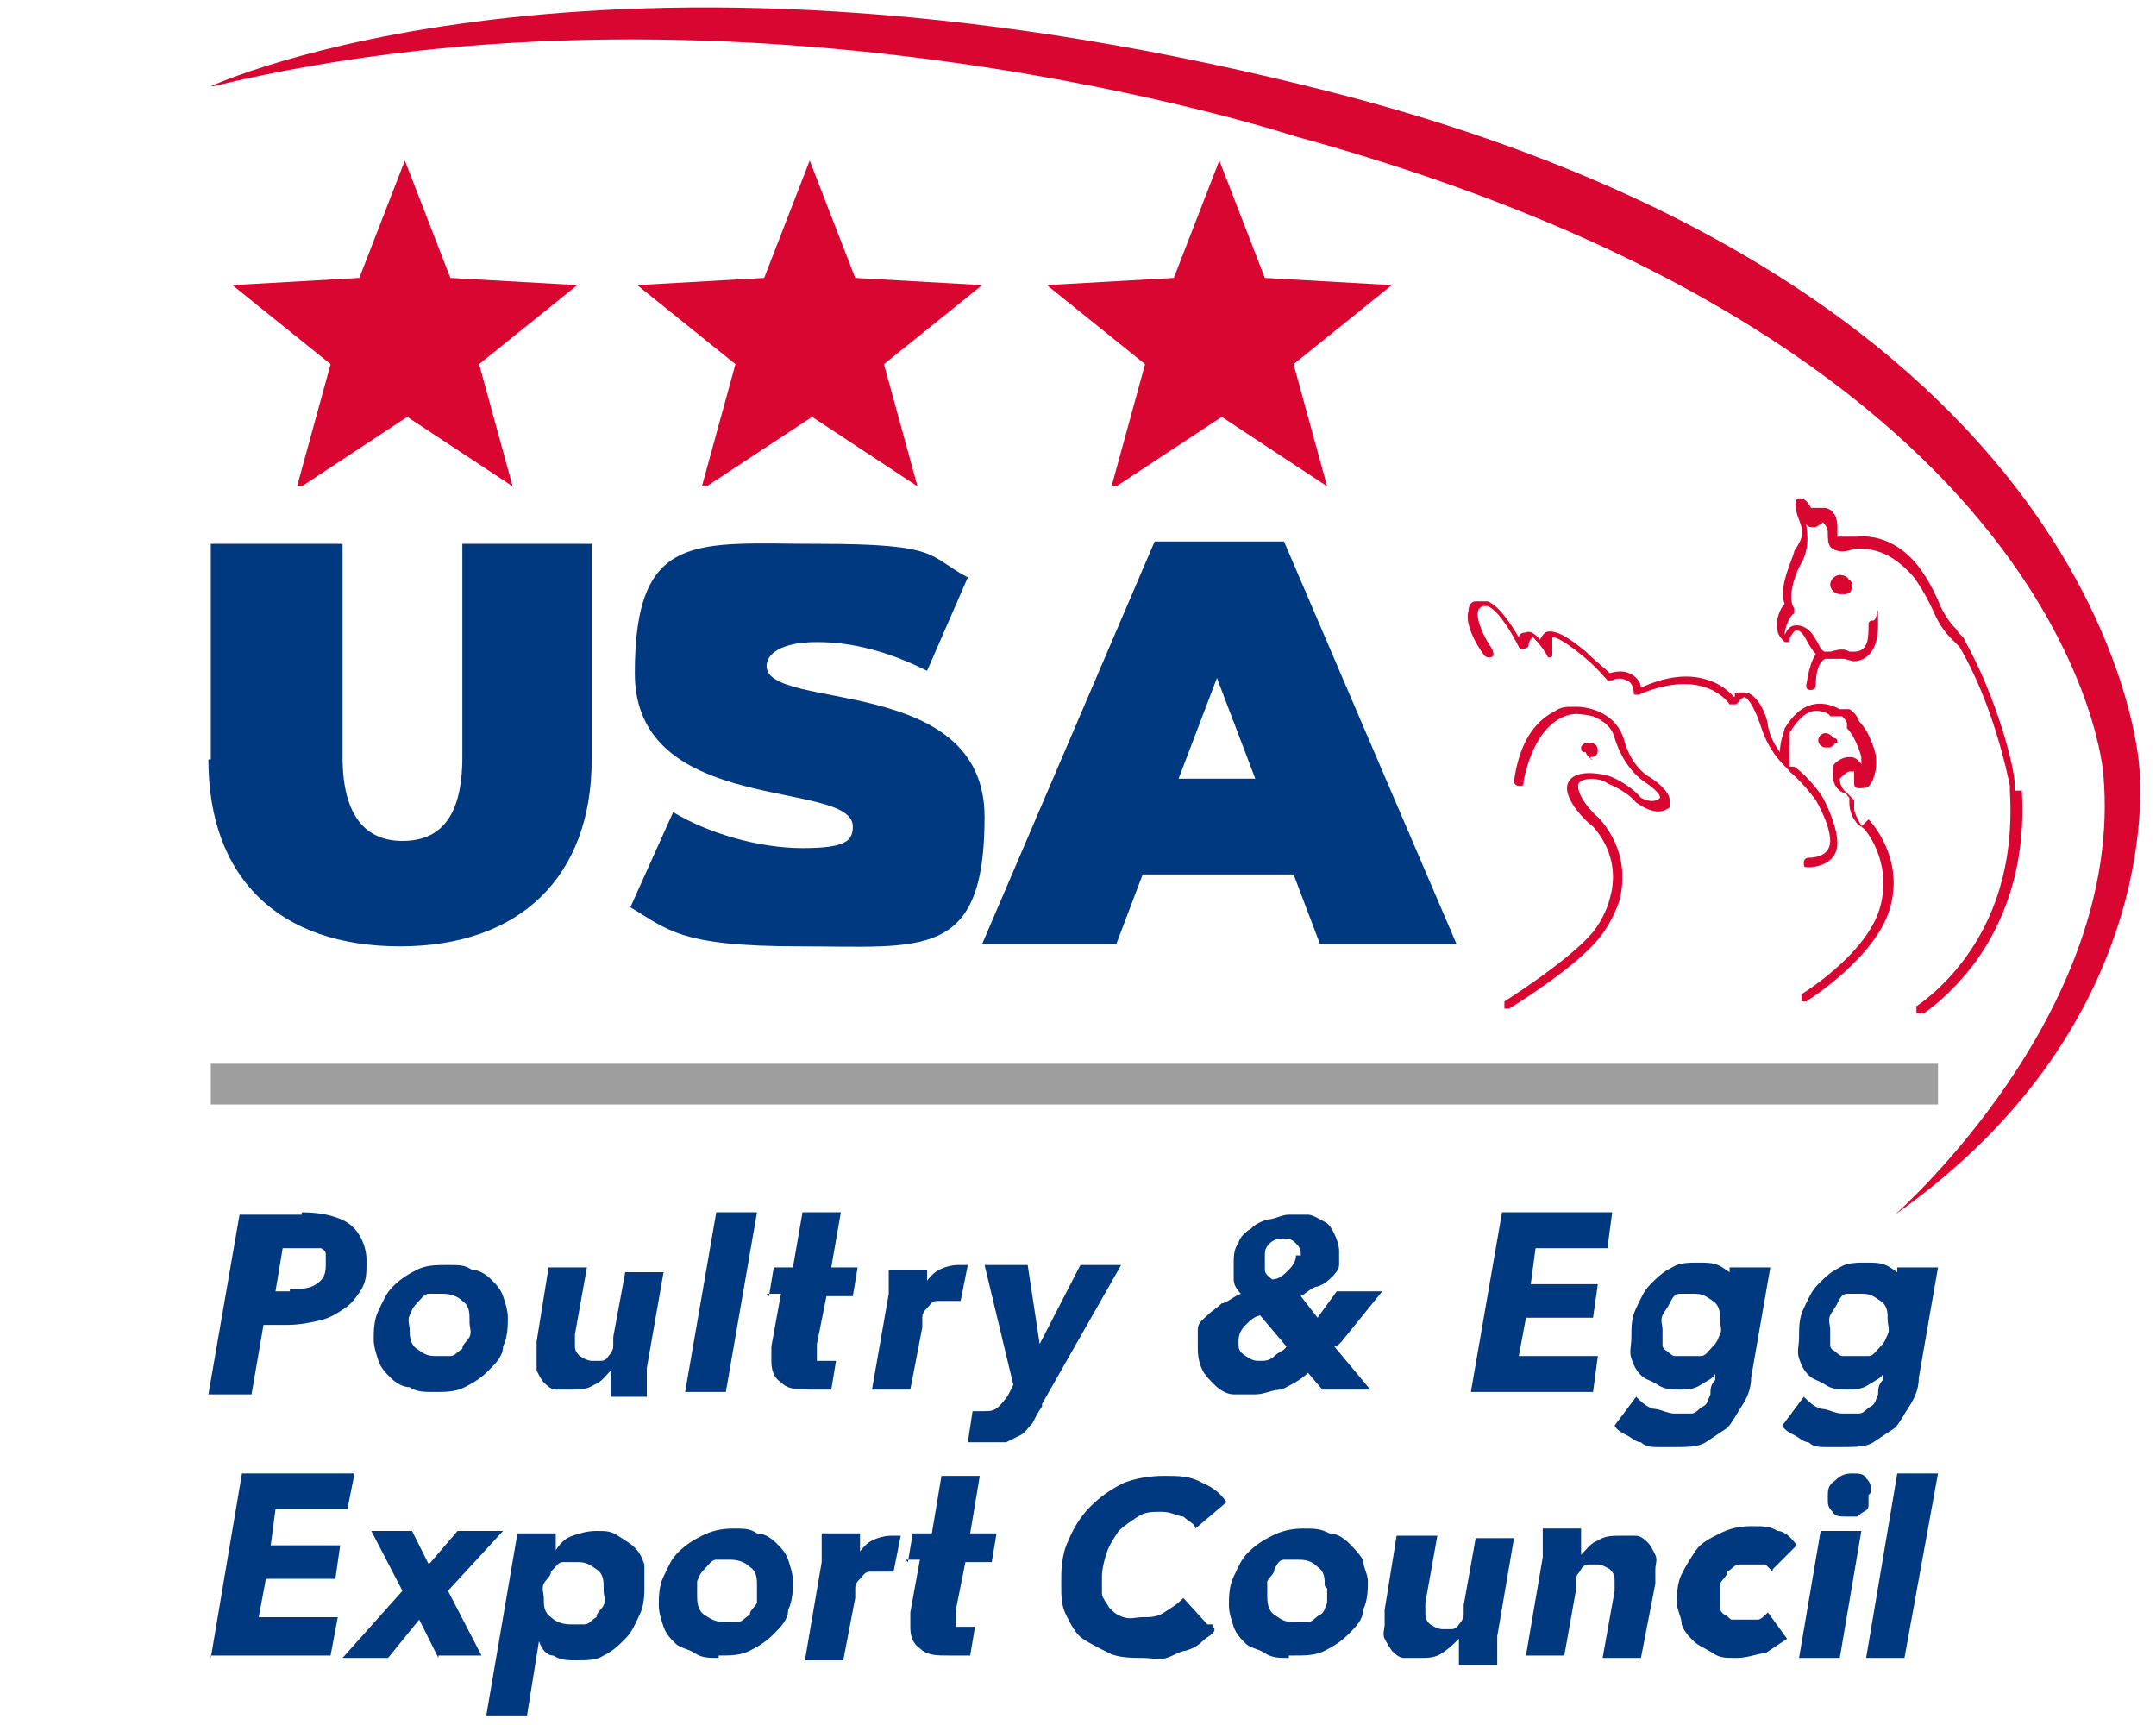
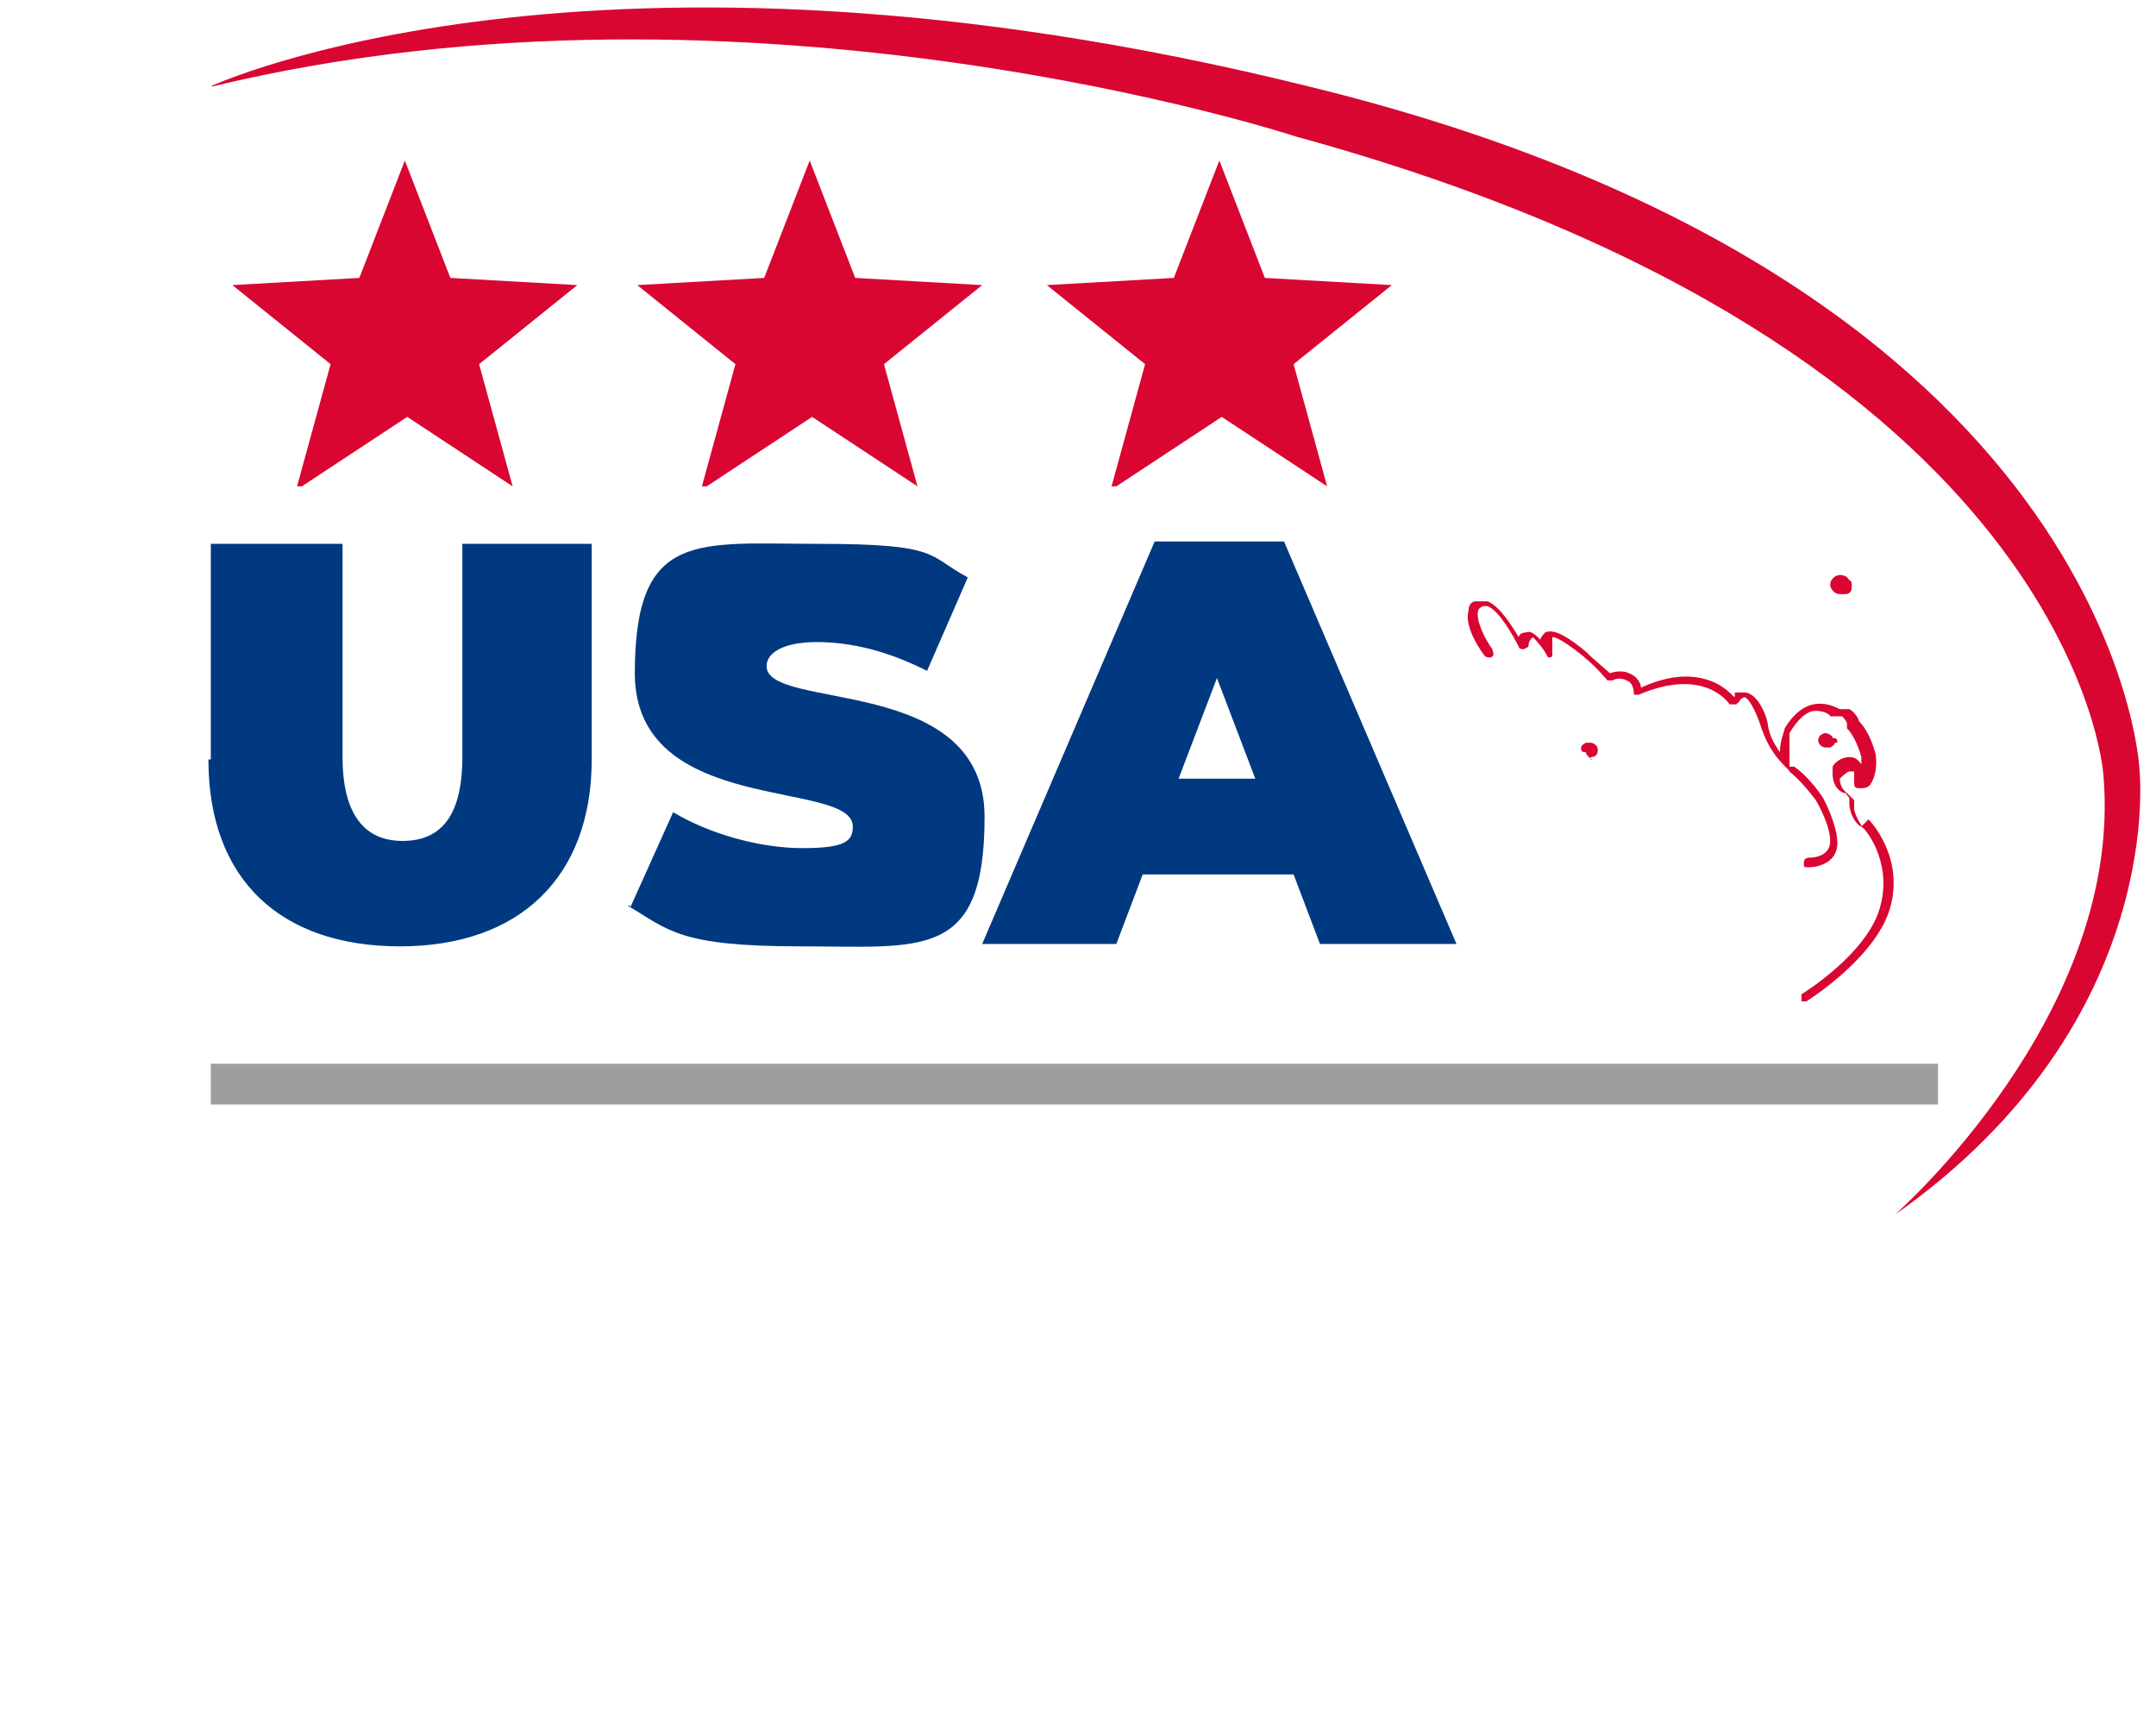
<svg xmlns="http://www.w3.org/2000/svg" viewBox="0 0 90 72">
  <defs>
    <style>.st0{fill:#d90632}.st2{fill:#003980}</style>
  </defs>
  <path d="M8.8 44.4h72.1v1.7H8.8z" style="fill:#9e9e9f" />
-   <path d="M12.6 50.6c.9 0 1.6.2 2 .5s.7.9.7 1.5 0 .8-.2 1.2c-.2.3-.4.6-.7.8s-.6.4-1 .5-.9.2-1.4.2h-1l-.5 2.9H8.7l1.3-7.5h2.6Zm-.5 3.2c.5 0 .8 0 1.1-.2s.4-.4.4-.8v-.4c0-.1 0-.2-.2-.3h-1.6l-.3 1.8h.8-.2ZM18.1 58.1c-.4 0-.7 0-1-.2-.3 0-.6-.2-.8-.4s-.4-.4-.5-.7-.2-.6-.2-.9 0-.8.2-1.2.3-.7.6-1 .6-.5 1-.7.8-.2 1.3-.2.7 0 1 .2c.3 0 .6.2.8.4s.4.4.5.7.2.6.2.9 0 .8-.2 1.2c0 .4-.3.7-.6 1s-.6.5-1 .7-.8.2-1.3.2Zm1.5-3c0-.3 0-.6-.3-.8-.2-.2-.5-.3-.8-.3h-.6c-.2 0-.3.2-.5.4s-.2.3-.3.5 0 .4 0 .6 0 .6.3.8.4.3.8.3h.6c.2 0 .3-.2.5-.3 0-.2.2-.3.3-.5s0-.4 0-.6ZM25.5 57.2c-.2.2-.4.5-.7.6-.3.2-.6.2-.9.2h-.7c-.2 0-.4-.2-.5-.3s-.2-.3-.3-.5V56l.5-3.1h1.6l-.5 2.8v.4c0 .2 0 .3.2.5 0 0 .3.2.5.2h.4s.2 0 .3-.2c0 0 .2-.2.2-.4v-.4l.5-2.7h1.6l-.7 4v1.2h-1.5v-.9ZM28.6 58.1l1.3-7.5h1.7l-1.3 7.5h-1.7ZM32.1 54.1l.2-1.2h.8l.4-2.3h1.6l-.4 2.3h1.1l-.2 1.2h-1.1l-.4 2v.7h.8l-.2 1.2h-.9c-.5 0-.9 0-1.2-.3-.3-.2-.4-.5-.4-.9v-.6l.4-2.2h-.8.2ZM38.6 53.6c.2-.3.4-.5.6-.6s.5-.2.8-.2h.4l-.3 1.5h-1c-.2 0-.3.2-.4.3s-.2.2-.2.4v.4L38 58h-1.6l.7-4v-1h1.6v.8-.3ZM43.5 58.7c-.2.3-.3.5-.4.7-.2.2-.3.4-.5.5l-.6.3h-1.6l.2-1.3h.5c.2 0 .4 0 .6-.2 0 0 .3-.3.4-.5l.2-.4-1.2-5h1.8l.5 3.3 1.7-3.3h1.7l-3.3 5.8ZM55.7 56.2l1.5 1.8h-2l-.6-.7c-.3.3-.7.5-1.1.7-.4 0-.7.2-1.1.2h-.9c-.3 0-.6-.2-.8-.4-.2-.2-.4-.4-.5-.6s-.2-.5-.2-.9v-.8c0-.3.2-.4.4-.6.2-.2.4-.3.6-.5.2 0 .5-.3.8-.4-.2-.2-.3-.4-.3-.6v-.7c0-.2 0-.6.2-.8 0-.2.3-.5.5-.6.2-.2.4-.3.7-.4.3 0 .6-.2.9-.2h.8c.2 0 .5.2.7.3s.3.3.4.5.2.5.2.7v.6c0 .2-.2.4-.3.5s-.3.3-.6.4c-.2 0-.5.3-.7.4l.7.9.8-1.1h1.9L56 56l-.2.2Zm-3-1.3c-.3 0-.5.2-.7.4s-.3.4-.3.7 0 .4.3.6.4.2.6.2.4 0 .6-.2.4-.2.5-.4l-1.1-1.3Zm1.6-2.5c0-.2 0-.3-.2-.5s-.3-.2-.5-.2-.4 0-.6.2-.2.3-.2.6v.5c0 .2.2.3.3.4.3 0 .5-.2.7-.4s.3-.4.3-.6ZM61.4 58.1l1.3-7.5h4.6l-.2 1.5h-3l-.2 1.5h2.8l-.2 1.4h-2.8l-.3 1.6h3.3l-.2 1.5h-5.1ZM72.2 53.6v-.7h1.7l-.8 4.6c0 .5-.2.9-.4 1.2s-.4.7-.6.9l-.9.6c-.3.2-.8.2-1.3.2h-.7c-.2 0-.5 0-.7-.2-.2 0-.4-.2-.6-.3s-.4-.2-.5-.4l.9-1.2c.2.2.4.4.7.5.3 0 .6.2.9.2h.7c.2 0 .3-.2.5-.3s.2-.3.3-.5c0-.2 0-.4.2-.6v-.3c0 .2-.3.3-.6.5s-.6.2-.9.2-.6 0-.9-.2-.5-.2-.7-.4-.3-.4-.4-.7 0-.5 0-.9 0-.8.2-1.2.3-.7.6-1 .5-.5.9-.7c.3-.2.7-.2 1.1-.2s.7 0 1 .2.5.3.6.6l-.2.2Zm-2.8 2.1v.4c0 .1 0 .2.2.3 0 0 .2.2.3.2H71c.2 0 .3-.2.5-.4s.2-.3.3-.5 0-.4 0-.6c0-.3 0-.6-.3-.8s-.4-.3-.8-.3h-.6c-.2 0-.3.2-.4.4s-.2.3-.3.5 0 .4 0 .6v.2ZM79.2 53.6v-.7h1.7l-.8 4.6c0 .5-.2.9-.4 1.2s-.4.7-.6.9l-.9.6c-.3.2-.8.2-1.3.2h-.7c-.2 0-.5 0-.7-.2-.2 0-.4-.2-.6-.3s-.4-.2-.5-.4l.9-1.2c.2.2.4.4.7.5.3 0 .6.2.9.2h.7c.2 0 .3-.2.5-.3s.2-.3.3-.5c0-.2 0-.4.2-.6v-.3c0 .2-.3.3-.6.5s-.6.2-.9.2-.6 0-.9-.2-.5-.2-.7-.4-.3-.4-.4-.7 0-.5 0-.9 0-.8.2-1.2.3-.7.6-1 .5-.5.9-.7c.3-.2.7-.2 1.1-.2s.7 0 1 .2.5.3.6.6l-.2.2Zm-2.8 2.1v.4c0 .1 0 .2.2.3 0 0 .2.2.3.2H78c.2 0 .3-.2.5-.4s.2-.3.3-.5 0-.4 0-.6c0-.3 0-.6-.3-.8s-.4-.3-.8-.3h-.6c-.2 0-.3.2-.4.4s-.2.3-.3.5 0 .4 0 .6v.2ZM8.8 69.2l1.3-7.7h4.7l-.3 1.5h-3l-.2 1.5h2.9l-.2 1.4h-2.9l-.3 1.6h3.3l-.3 1.6h-5ZM18.3 69.2l-.8-1.6-1.3 1.6h-1.9l2.5-2.8-1.3-2.5h1.7l.7 1.4 1.2-1.4H21l-2.3 2.5 1.4 2.7h-1.8ZM21.9 71.6h-1.6l1.3-7.6h1.6v.7c.2-.3.4-.5.7-.6s.6-.2 1-.2.6 0 .9.2.5.3.7.5.3.4.4.7v.9c0 .3 0 .8-.2 1.2s-.3.7-.6 1-.5.5-.9.7c-.3.2-.7.2-1.1.2s-.7 0-1-.2c-.3 0-.5-.3-.6-.6l-.5 3.1h-.2Zm3.3-5.3c0-.3 0-.6-.3-.8s-.4-.3-.8-.3h-.6c-.2 0-.3.2-.5.4 0 .2-.2.3-.3.5s0 .4 0 .6c0 .3 0 .6.3.8.2.2.5.3.8.3h.6c.2 0 .3-.2.5-.3 0-.2.2-.3.3-.5s0-.4 0-.6ZM30 69.2c-.4 0-.7 0-1-.2s-.6-.2-.8-.4-.4-.4-.5-.7-.2-.6-.2-.9 0-.8.2-1.2.3-.7.6-1 .6-.5 1-.7.8-.3 1.3-.3.7 0 1 .2c.3 0 .6.2.8.4.2.2.4.4.5.7s.2.6.2.9 0 .8-.2 1.2c0 .4-.3.7-.6 1-.3.3-.6.5-1 .7s-.8.2-1.3.2Zm1.6-3c0-.3 0-.6-.3-.8-.2-.2-.5-.3-.8-.3h-.6c-.2 0-.3.2-.5.4s-.2.3-.3.5v.6c0 .2 0 .6.3.8s.5.3.8.3h.6c.2 0 .3-.2.5-.3 0-.2.2-.3.3-.5v-.6ZM35.8 64.9c.2-.3.4-.5.6-.6s.5-.2.8-.2h.4l-.3 1.5h-1c-.2 0-.3.2-.4.3s-.2.2-.2.4v.4l-.5 2.6h-1.6l.7-4.1V64h1.6v.9ZM37.9 65.2l.2-1.2h.8l.4-2.4h1.6l-.4 2.4h1.1l-.2 1.2h-1.1l-.4 2v.7h.8l-.2 1.2h-.9c-.5 0-.9 0-1.2-.3-.3-.2-.4-.5-.4-.9v-.6l.4-2.2h-.8.2ZM50.7 68c0 .2-.3.3-.5.5s-.4.3-.7.4c-.2 0-.5.2-.8.3s-.6 0-1 0-1 0-1.4-.2-.8-.4-1.1-.6-.5-.6-.7-1-.2-.8-.2-1.3 0-1.2.3-1.8c.2-.5.5-1 .9-1.4s.8-.7 1.4-1c.5-.2 1.1-.3 1.7-.3s1.1 0 1.6.3c.5.2.8.5 1 .8l-1.3 1.1c0-.2-.3-.3-.5-.5-.2 0-.5-.2-.9-.2s-.7 0-1 .2-.6.4-.8.6c-.2.3-.4.6-.5.9s-.2.7-.2 1v.7c0 .2.2.4.3.6.2.2.3.3.6.4s.5 0 .8 0 .6 0 .9-.2.5-.3.8-.6l1 1.1h.2ZM53.8 69.2c-.4 0-.7 0-1-.2s-.6-.2-.8-.4-.4-.4-.5-.7-.2-.6-.2-.9 0-.8.2-1.2.3-.7.6-1c.3-.3.6-.5 1-.7s.8-.3 1.3-.3.7 0 1.1.2c.3 0 .6.2.8.4s.4.4.6.7c0 .3.2.6.2.9s0 .8-.2 1.2c0 .4-.3.7-.6 1-.3.3-.6.5-1 .7s-.8.2-1.3.2h-.2Zm1.5-3c0-.3 0-.6-.3-.8-.2-.2-.4-.3-.8-.3h-.6c-.2 0-.3.2-.4.4 0 .2-.2.3-.3.5v.6c0 .2 0 .6.3.8s.4.3.8.3h.6c.2 0 .3-.2.5-.3s.2-.3.3-.5v-.6ZM60.9 68.4c-.2.2-.4.4-.7.6-.3.2-.6.2-.9.2h-.7c-.2 0-.4-.2-.5-.3 0 0-.2-.3-.3-.5s0-.4 0-.6v-.6l.5-3.1H60l-.5 2.8v.4c0 .2 0 .3.2.5 0 0 .3.2.5.2h.4s.2 0 .3-.2c0 0 .2-.2.2-.4V67l.5-2.8h1.6l-.7 4.1v1.2h-1.6v-.9ZM66 64.9c.2-.2.4-.5.7-.6.3-.2.6-.2.9-.2h.7c.2 0 .4.2.5.3s.2.3.3.5 0 .4 0 .6v.6l-.6 3.1h-1.6l.5-2.8V66c0-.2 0-.3-.2-.5 0 0-.3-.2-.5-.2h-.4s-.2 0-.3.2-.2.2-.2.4v.4l-.5 2.8h-1.6l.7-4.1v-1.2H66v.9ZM74 65.6l-.3-.3h-1.1c-.2 0-.3.2-.5.3 0 .2-.2.3-.3.5v1s0 .2.2.3.2.2.3.2h1.1c.1 0 .3-.2.4-.3l.8 1.1-.9.6c-.3 0-.7.2-1.2.2s-.7 0-1-.2-.6-.3-.8-.5-.4-.4-.5-.7c0-.3-.2-.6-.2-.9s0-.8.2-1.2.4-.7.6-1 .6-.5 1-.7.8-.3 1.3-.3.8 0 1.1.2c.3 0 .6.3.8.6l-1 1v.2ZM75.1 69.2l.9-5.3h1.7l-.9 5.3h-1.7Zm2.9-6.8v.4c0 .1 0 .2-.2.3s-.2.2-.3.2h-.4c-.3 0-.5 0-.6-.2-.2-.2-.2-.3-.2-.6s0-.5.3-.7c.2-.2.4-.3.7-.3s.5 0 .6.2c.2.2.2.3.2.6ZM77.9 69.2l1.3-7.7h1.7l-1.4 7.7h-1.7Z" class="st2" />
  <path d="M76.7 31c0-.1 0-.2-.2-.2 0-.1-.2-.2-.3-.2s-.3.1-.3.3.2.3.3.3h.2s.2-.1.2-.2h.1Z" class="st0" />
  <path d="M77.8 34.6s-.3-.4-.4-.8v-.4l-.3-.3s-.3-.2-.3-.6c0 0 .3-.3.4-.3h.2v.4c0 .2 0 .3.2.3s.4 0 .5-.2c0 0 .3-.4.2-1.2 0 0-.2-.9-.7-1.4 0-.1-.2-.4-.4-.5h-.4c-.2-.1-.6-.3-1.1-.2-.5.1-.9.5-1.2 1 0 .1-.2.5-.2 1-.2-.3-.4-.6-.5-1.1 0-.3-.4-1.4-1-1.4s-.3 0-.4.2c-.2-.2-.4-.4-.8-.6-1.1-.5-2.2-.2-3.1.2 0-.2-.2-.5-.5-.6-.2-.1-.5-.1-.8 0-.2-.2-.6-.5-1-.9-.6-.5-1.3-1-1.7-.8 0 0-.2.2-.2.3-.2-.2-.4-.4-.6-.3-.2 0-.3.1-.3.2-.3-.5-.8-1.3-1.3-1.5h-.5c-.2 0-.3.2-.3.4-.2.7.6 1.8.7 1.9 0 0 .2.1.3 0s0-.2 0-.3c-.3-.4-.7-1.2-.6-1.6 0 0 0-.1.2-.2h.2c.5.2 1.1 1.3 1.3 1.7 0 0 0 .1.2.1l.2-.1c0-.3.2-.4.2-.4s.4.4.6.8c0 0 0 .1.2 0v-.8s.2-.1 1.3.8c.6.5 1 1 1 1h.2c.2-.1.4-.1.6 0 .3.1.3.5.3.5 0 .1 0 .1.2.1 2.8-1.2 3.8.4 3.8.4h.2c.2 0 0 0 .2-.1 0-.1.2-.2.2-.2.2 0 .5.6.7 1.2.4 1.3 1.2 1.8 1.2 1.9.6.5 1.1 1.2 1.1 1.2s.6 1 .6 1.7-.8.7-.9.7c0 0-.2 0-.2.2s0 .2.2.2c.4 0 1.2-.2 1.2-1s-.6-1.9-.6-1.9-.5-.8-1.2-1.3h-.2v-1.4c.3-.5.6-.8.9-.9.4-.1.8.1.8.2h.5s.2.2.2.3v.2c.4.4.6 1.2.6 1.2v.8-.5c-.2-.3-.4-.3-.5-.3-.3 0-.6.2-.7.4v.3c0 .6.4.8.5.8s0 0 .2.2v.2c0 .6.4 1 .5 1s1.3 1.4.8 3.3c-.5 2-3.3 3.7-3.3 3.7v.3h.2c.2 0 0 0 0 0s2.9-1.8 3.5-3.9c.6-2.1-.8-3.6-.9-3.7l-.3.3ZM77.2 24.3c0-.2-.2-.3-.4-.3s-.4.2-.4.4.2.4.4.4h.2c.2 0 .3-.1.3-.3s0-.3-.2-.3Z" class="st0" />
-   <path d="M84.1 32.9v-.2c0-.6-.7-3.5-2.1-6 0-.1-.3-.3-.3-.4-.2-.2-.4-.4-.7-1 0 0-.3-.8-.8-1.5-.7-1-1.7-1.5-2.7-1.4h-.8V22c0-.1 0-.7-.5-.8h-.6c-.2-.4-.4-.4-.5-.4-.2 0-.2.4 0 .9s.2.7-.2 1.3c0 .2-.7 1.5-.4 2.2-.2.2-.4.7-.3 1.1 0 .2.2.4.3.5h.2v-.1c0-.1.2-.4.3-.4 0 0 .2 0 .4.4 0 0 .2.4.4.6-.2.3-.3.7-.4 1.3 0 .1 0 .2.2.2 0 0 .2 0 .2-.2 0-1 .4-1.1.4-1.1h.8s.3.1.4.1c.3 0 1-.2 1-1.5s0-.2-.2-.2-.2.1-.2.2c0 .5 0 1.1-.6 1.1h-.2c-.3-.2-.7 0-.8 0h-.2c-.2 0-.3-.4-.4-.5-.2-.4-.5-.6-.8-.6s-.4.2-.5.4c0-.3.2-.8.4-.9v-.2c-.3-.4 0-1.4.3-1.9.4-.7.2-1.5.2-1.6s0 .1.2.1h.2c.2-.1.3-.2.3-.2s.2.2.2.4c0 .3 0 .6.2.7.3.2.7.1.9 0h.2c.9 0 1.6.4 2.3 1.2.5.7.8 1.4.8 1.4.3.7.6 1 .8 1.2l.3.3c1.4 2.4 2 5.3 2.1 5.8v.2c.2 3.3-.8 5.5-1.8 6.9S80 42 80 42v.3h.3s1.1-.7 2.2-2.2c1-1.4 2.1-3.7 1.9-7.1h-.3ZM69.7 33.4c0-.4-.7-.9-.9-1 0 0-.7-.4-1-1.5-.3-1.1-1.4-1.4-2-1.4s-.6 0-1.1.3c-.8.5-1.3 1.4-1.5 2.8 0 0 0 .2.2.2s.2 0 .2-.2c.6-2.9 2.2-2.8 2.2-2.8s.3 0 .7.1c.5.2.8.5.9.9.4 1.3 1.2 1.8 1.2 1.8.3.2.7.5.7.7-.3.3-.8 0-.8 0-.5-.6-1.3-.9-1.3-.9s-1.3-.4-1.7.2c-.4.6.7 1.7 1 1.9.8.9 1 2 .7 3-.2.8-.7 1.4-.7 1.4-1 1.2-3.7 2.9-3.7 2.9v.3h.2c.2 0 0 0 0 0s2.8-1.7 3.8-3c0 0 .5-.6.8-1.5.2-.8.3-2.1-.8-3.4-.8-.7-1-1.3-.9-1.5.2-.3 1-.2 1.2 0 0 0 .8.3 1.2.8.3.2.9.6 1.4.2v-.3Z" class="st0" />
  <path d="M66.4 31.6c.2 0 .3-.1.3-.3s-.2-.3-.3-.3h-.2s-.2.1-.2.2 0 .2.2.2c0 .1.2.3.3.3h-.1Z" class="st0" />
  <path d="M53.9 36.5h-6.2l-1.1 2.9H41l7.2-16.8h5.4l7.2 16.8h-5.7L54 36.5h-.1Zm-1.5-4-1.6-4.2-1.6 4.2h3.2ZM26.3 37.9l1.8-4c1.5.9 3.6 1.5 5.4 1.5s2.1-.3 2.1-.9c0-2-9.1-.4-9.1-6.4s2.6-5.4 7.7-5.4 4.5.5 6.2 1.4L38.7 28c-1.6-.8-3.1-1.2-4.6-1.2s-2.1.5-2.1 1c0 1.9 9.1.3 9.1 6.3s-2.6 5.4-7.7 5.4-5.5-.7-7.2-1.7h.1ZM8.8 31.7v-9h5.5v8.9c0 2.5 1 3.5 2.5 3.5s2.5-.9 2.5-3.5v-8.9h5.4v9c0 4.9-3 7.8-8 7.8s-8-2.8-8-7.8Z" class="st2" />
  <path d="m46.4 20.3 1.4-5.1-4.1-3.3 5.3-.3 1.9-4.9 1.9 4.9 5.3.3-4.1 3.3 1.4 5.1-4.4-2.9-4.4 2.9h-.2ZM29.3 20.3l1.4-5.1-4.1-3.3 5.3-.3 1.9-4.9 1.9 4.9 5.3.3-4.1 3.3 1.4 5.1-4.4-2.9-4.4 2.9h-.2ZM12.4 20.3l1.4-5.1-4.1-3.3 5.3-.3 1.9-4.9 1.9 4.9 5.3.3-4.1 3.3 1.4 5.1-4.4-2.9-4.4 2.9h-.2Z" class="st0" />
  <path d="M8.8 3.6s15.9-7.4 45.8 0C88.2 11.8 89.3 32 89.3 32s1.3 10.6-10.2 18.7c0 0 9.6-8.4 8.7-18.4 0 0-1.2-17.7-33.7-26.6 0 0-22.8-7.5-45.2-2.1Z" class="st0" />
</svg>